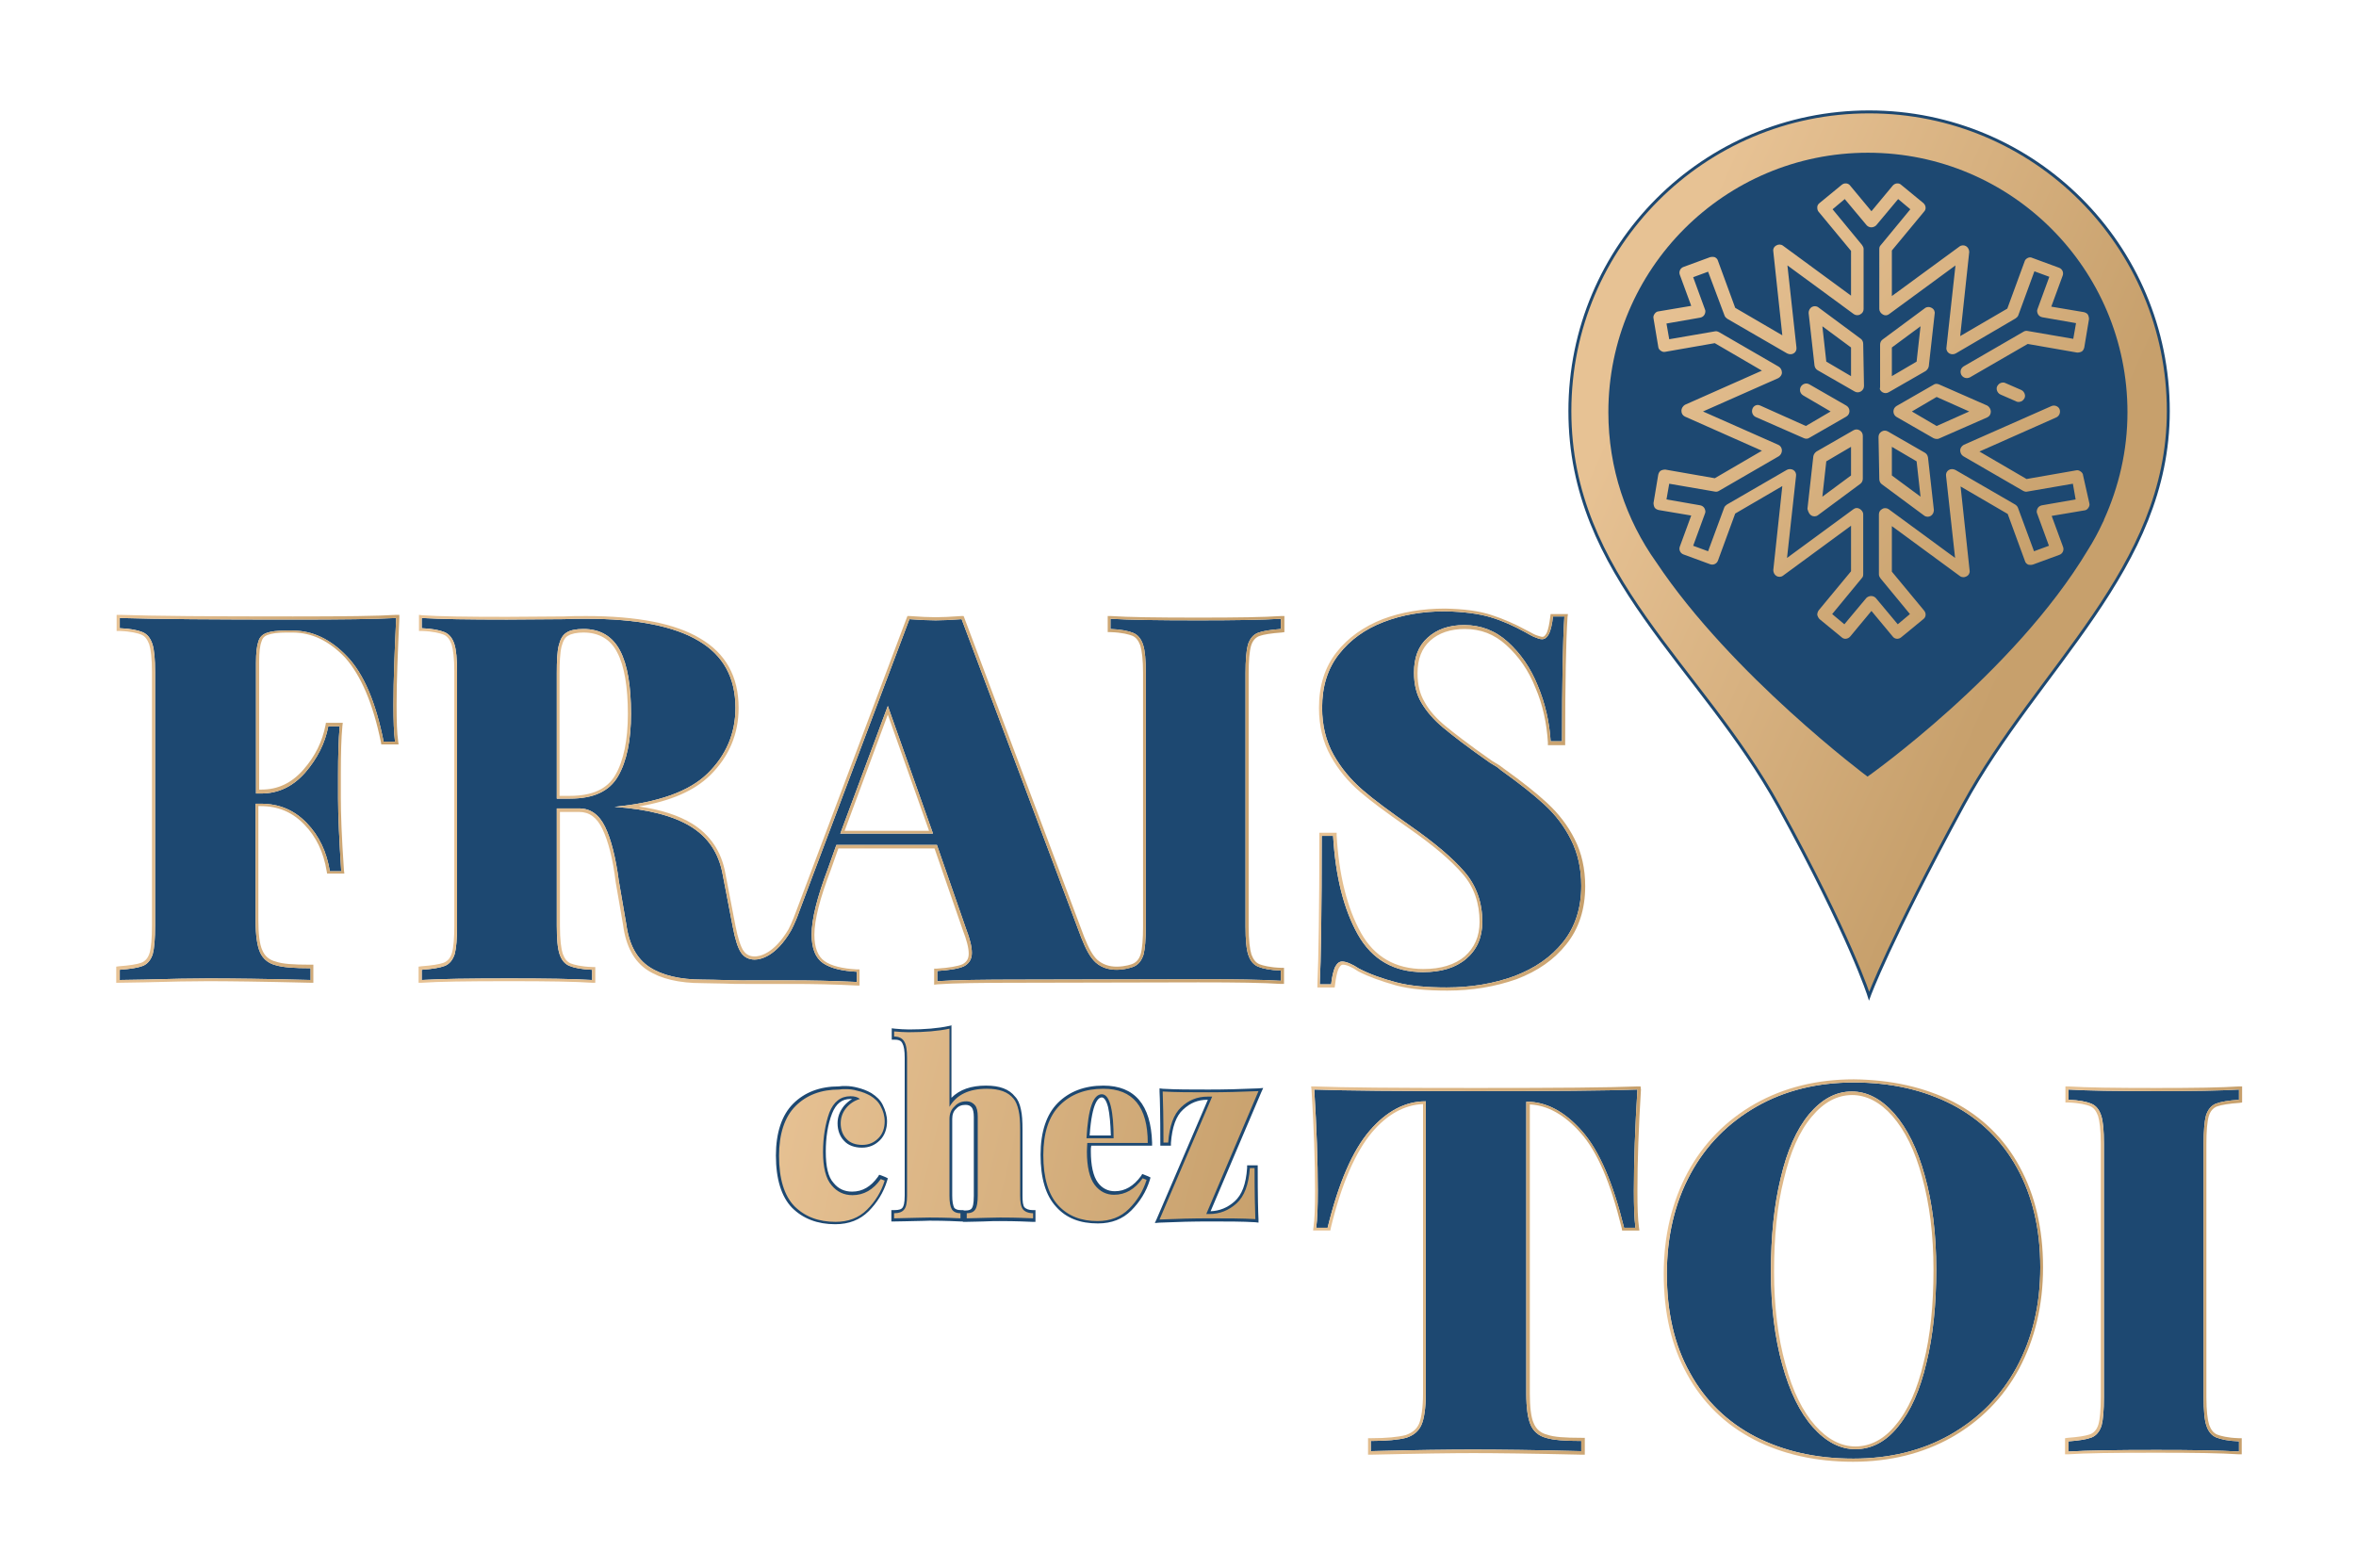
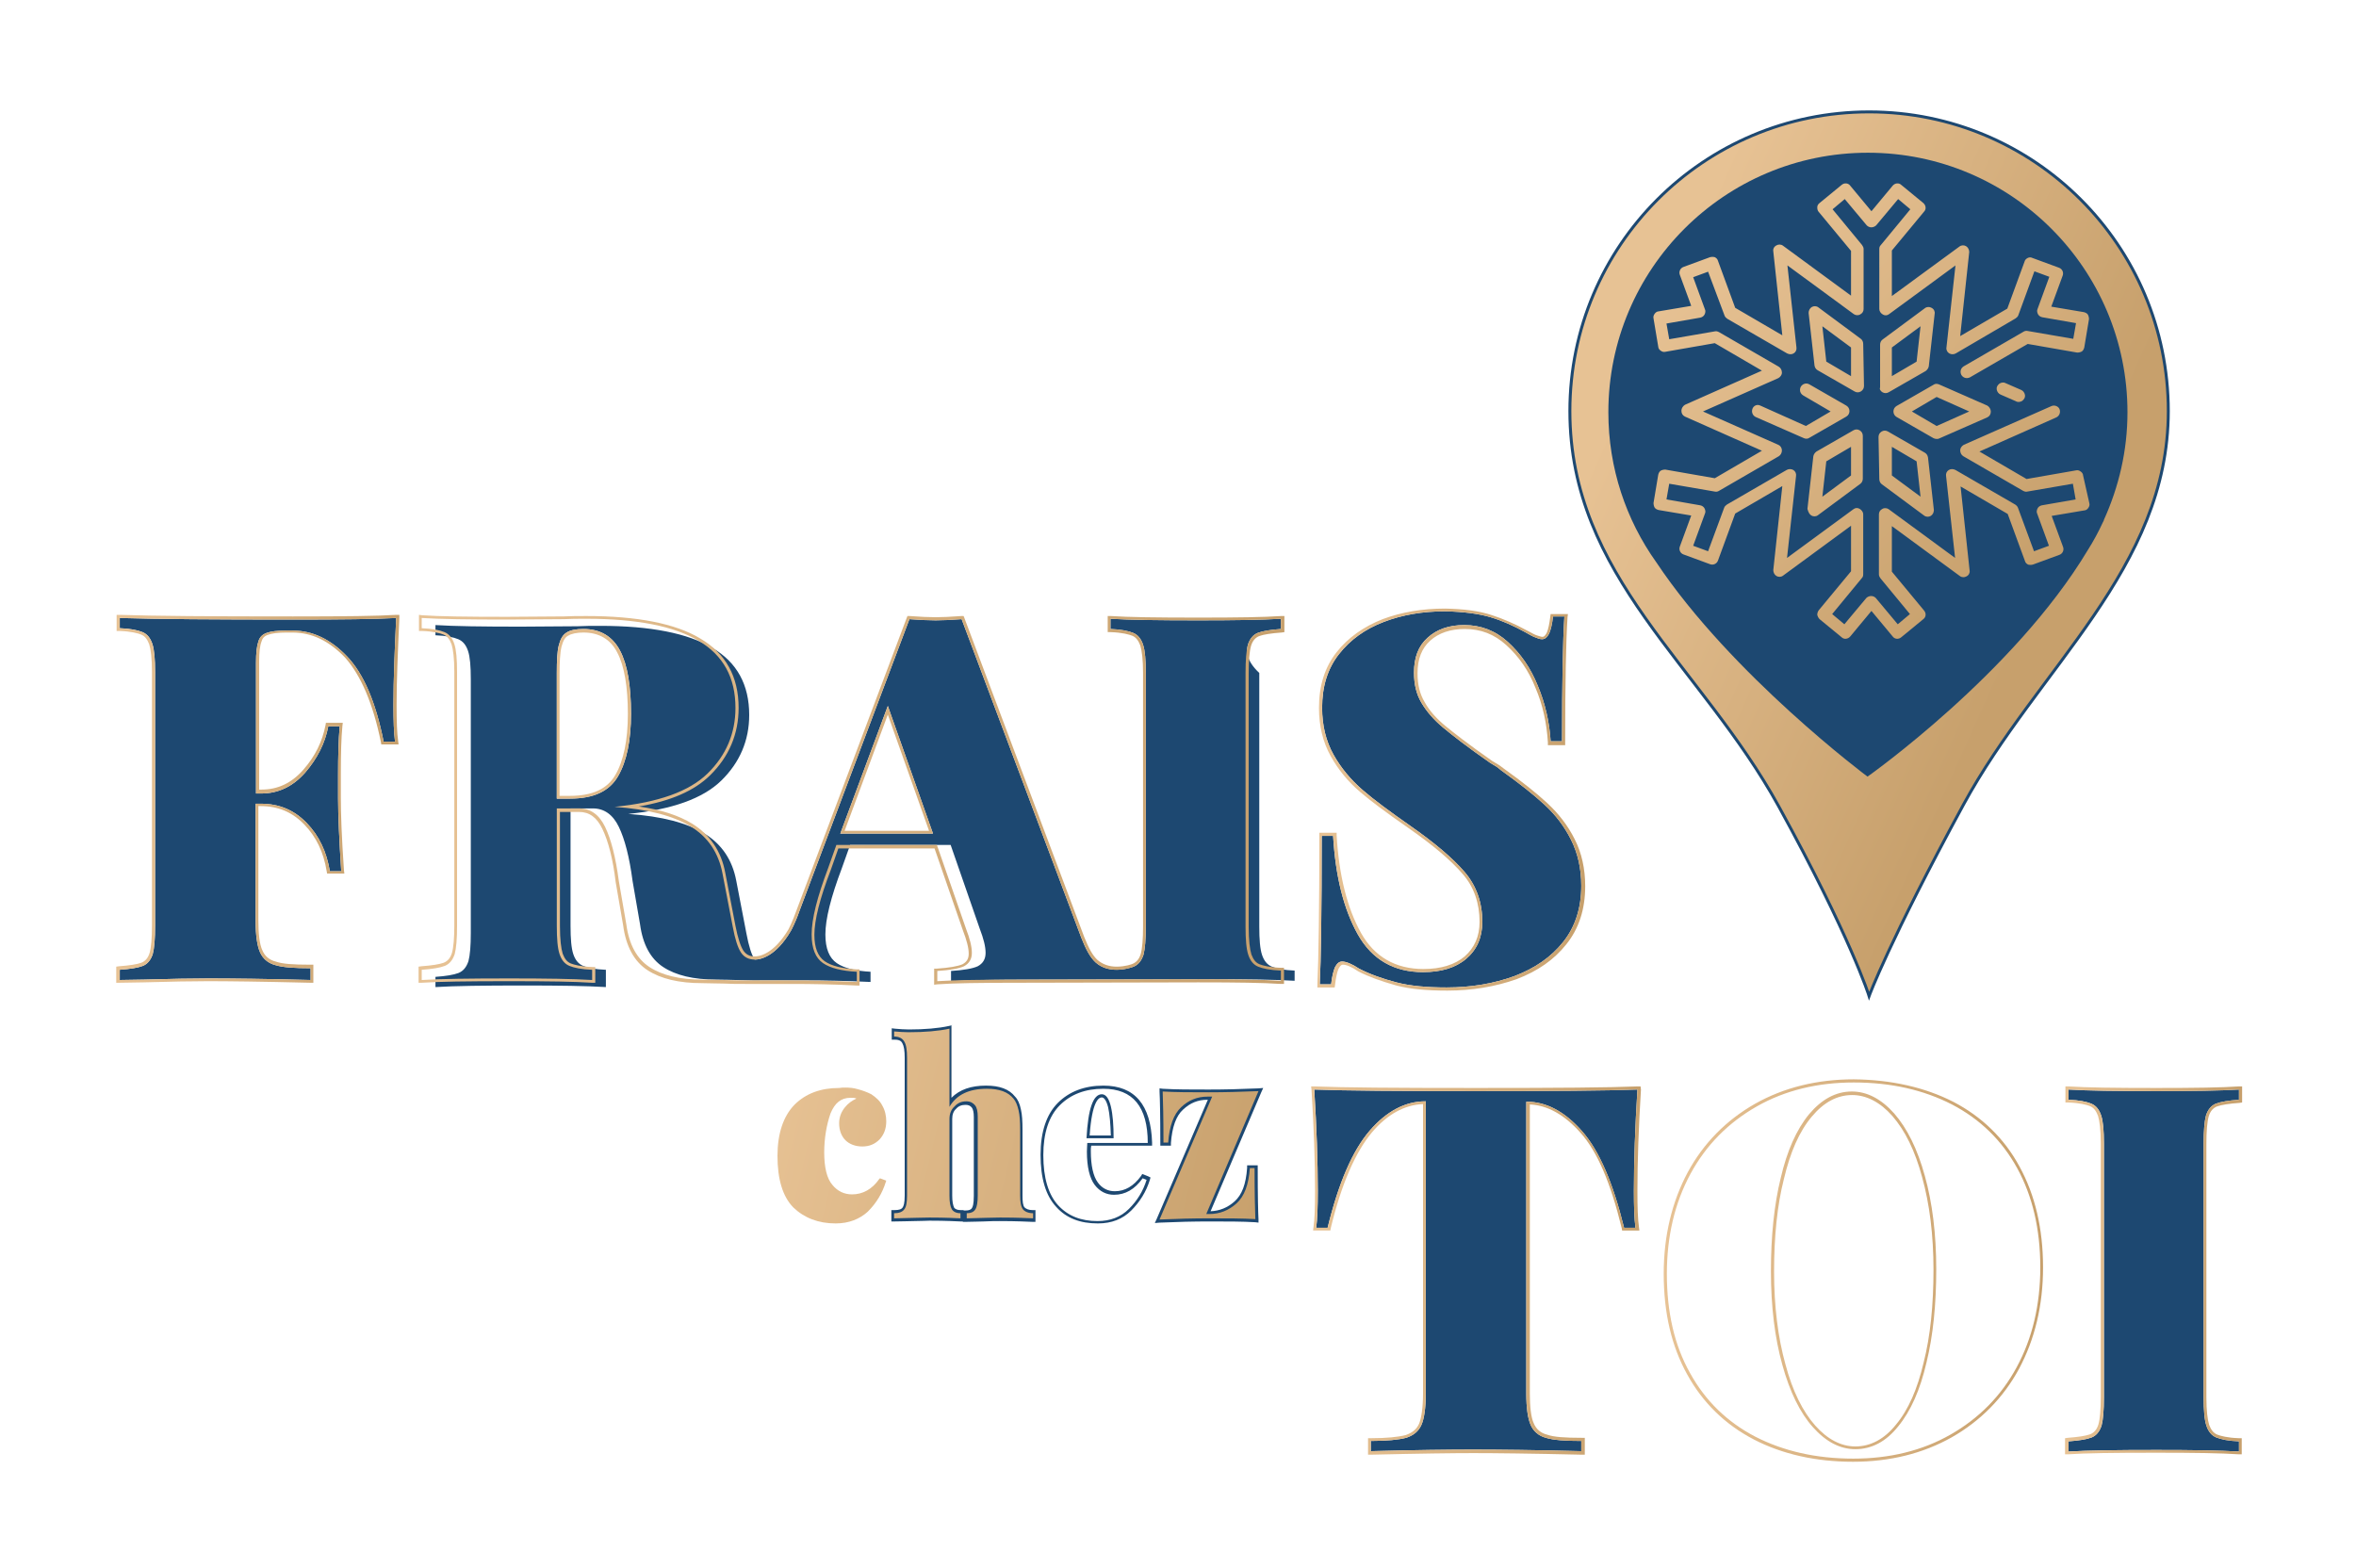
<svg xmlns="http://www.w3.org/2000/svg" id="Calque_1" x="0px" y="0px" viewBox="0 0 600 399.4" style="enable-background:new 0 0 600 399.4;" xml:space="preserve">
  <style type="text/css">	.st0{fill:url(#SVGID_1_);stroke:#1D4871;stroke-width:0.75;stroke-miterlimit:10;}	.st1{fill:#1D4871;}	.st2{fill:url(#SVGID_2_);}	.st3{fill:url(#SVGID_3_);}	.st4{fill:url(#SVGID_4_);}	.st5{fill:url(#SVGID_5_);}	.st6{fill:url(#SVGID_6_);}	.st7{fill:url(#SVGID_7_);}	.st8{fill:url(#SVGID_8_);}	.st9{fill:url(#SVGID_9_);}	.st10{fill:url(#SVGID_10_);}	.st11{fill:url(#SVGID_11_);}	.st12{fill:url(#SVGID_12_);}</style>
  <linearGradient id="SVGID_1_" gradientUnits="userSpaceOnUse" x1="409.559" y1="291.721" x2="517.655" y2="243.138" gradientTransform="matrix(1 0 0 -1 0 399.276)">
    <stop offset="0" style="stop-color:#E7C294" />
    <stop offset="1" style="stop-color:#C7A06C" />
  </linearGradient>
  <path class="st0" d="M552.2,104.7c0-42.1-34.1-76.2-76.2-76.2s-76.2,34.1-76.2,76.2c0,42.2,33.4,64.7,53.2,100.7 c18.3,33.3,23,48.3,23,48.3s5-13.7,24-48.7S552.2,144.9,552.2,104.7z" />
  <path class="st1" d="M535.8,132.5v-0.1c3.8-8.4,6-17.6,6-27.4c0-36.5-29.6-66.1-66.1-66.1s-66.1,29.6-66.1,66.1 c0,14.2,4.5,27.4,12.2,38.2c19.2,28.8,53.8,54.6,53.8,54.6s37.3-26.3,56.1-57.7c1.4-2.2,2.7-4.6,3.8-7 C535.6,132.9,535.7,132.7,535.8,132.5z" />
  <g>
    <g>
      <path class="st1" d="M100.2,179.5c0,4,0.1,7.1,0.4,9.4h-2.9c-2-10.1-5.1-17.3-9.3-21.7c-4.2-4.4-8.8-6.6-13.9-6.6h-1.6   c-2.3,0-3.9,0.2-5,0.6c-1.1,0.4-1.8,1.1-2.1,2.2c-0.4,1.1-0.6,2.9-0.6,5.4v33.3h1.3c4.4,0,8.1-1.8,11.2-5.3   c3.1-3.6,5.1-7.5,5.9-11.8h2.9c-0.3,3.6-0.4,7.7-0.4,12.2v6.2c0,4.4,0.3,10.6,0.8,18.5H84c-0.8-4.9-2.7-9-5.9-12.3   c-3.2-3.3-7-4.9-11.7-4.9h-1.3v29.9c0,3.6,0.4,6.3,1.1,7.9c0.7,1.6,2,2.8,3.9,3.3c1.9,0.6,4.9,0.8,9,0.8v3   c-11.3-0.3-20-0.4-26-0.4c-4,0-9.5,0.1-16.5,0.3l-6.1,0.1V247c2.7-0.2,4.6-0.5,5.9-1c1.2-0.5,2-1.5,2.5-3c0.4-1.5,0.6-3.9,0.6-7.2   v-64.6c0-3.3-0.2-5.7-0.7-7.2s-1.3-2.5-2.5-3s-3.1-0.9-5.8-1v-2.6c9.7,0.3,24.5,0.4,44.1,0.4c12.4,0,21.1-0.1,26.3-0.4   C100.5,165.8,100.2,173.1,100.2,179.5z" />
      <linearGradient id="SVGID_2_" gradientUnits="userSpaceOnUse" x1="29.75" y1="203.487" x2="101.689" y2="203.487">
        <stop offset="0" style="stop-color:#E7C294" />
        <stop offset="1" style="stop-color:#C7A06C" />
      </linearGradient>
      <path class="st2" d="M100.9,157.4c-0.4,8.4-0.7,15.7-0.7,22.1c0,4,0.1,7.1,0.4,9.4h-2.9c-2-10.1-5.1-17.3-9.3-21.7   c-4.2-4.4-8.8-6.6-13.9-6.6h-1.6c-2.3,0-3.9,0.2-5,0.6c-1.1,0.4-1.8,1.1-2.1,2.2c-0.4,1.1-0.6,2.9-0.6,5.4v33.3h1.3   c4.4,0,8.1-1.8,11.2-5.3c3.1-3.6,5.1-7.5,5.9-11.8h2.9c-0.3,3.6-0.4,7.7-0.4,12.2v6.2c0,4.4,0.3,10.6,0.8,18.5H84   c-0.8-4.9-2.7-9-5.9-12.3c-3.2-3.3-7-4.9-11.7-4.9h-1.3v29.9c0,3.6,0.4,6.3,1.1,7.9c0.7,1.6,2,2.8,3.9,3.3c1.9,0.6,4.9,0.8,9,0.8   v3c-11.3-0.3-20-0.4-26-0.4c-4,0-9.5,0.1-16.5,0.3l-6.1,0.1V247c2.7-0.2,4.6-0.5,5.9-1c1.2-0.5,2-1.5,2.5-3   c0.4-1.5,0.6-3.9,0.6-7.2v-64.6c0-3.3-0.2-5.7-0.7-7.2s-1.3-2.5-2.5-3c-1.2-0.5-3.1-0.9-5.8-1v-2.6c9.7,0.3,24.5,0.4,44.1,0.4   C87,157.8,95.7,157.7,100.9,157.4 M101.7,156.6l-0.8,0c-4.8,0.3-12.9,0.4-26.3,0.4c-21.5,0-35.1-0.1-44.1-0.4l-0.8,0v0.8v2.6v0.7   l0.7,0c3,0.1,4.7,0.6,5.5,0.9c1,0.4,1.6,1.2,2.1,2.5c0.4,1.3,0.7,3.6,0.7,7v64.6c0,3.2-0.2,5.6-0.6,7c-0.4,1.3-1.1,2.1-2.1,2.5   c-1.1,0.4-3,0.7-5.7,0.9l-0.7,0.1v0.7v2.6v0.8l0.8,0l6.1-0.1c7-0.2,12.5-0.3,16.5-0.3c5,0,13.5,0.1,26,0.4l0.8,0v-0.8v-3v-0.8   h-0.8c-4.4,0-7.1-0.2-8.8-0.8c-1.6-0.4-2.8-1.4-3.4-2.9c-0.7-1.5-1-4.2-1-7.6v-29.1h0.5c4.5,0,8.1,1.5,11.2,4.7   c3,3.1,4.9,7,5.7,11.9l0.1,0.6H84h2.9h0.8l-0.1-0.8c-0.6-8.7-0.8-14.4-0.8-18.5v-6.2c0-5,0.1-8.9,0.4-12.1l0.1-0.8h-0.8h-2.9H83   l-0.1,0.6c-0.8,4.1-2.6,7.9-5.7,11.4c-3,3.4-6.5,5-10.6,5h-0.6v-32.6c0-2.4,0.2-4.1,0.6-5.1l0,0l0,0c0.2-0.8,0.7-1.4,1.6-1.7   c1-0.4,2.6-0.6,4.7-0.6h1.6c4.9,0,9.3,2.1,13.4,6.4C91.9,172,95,179.2,97,189l0.1,0.6h0.6h2.9h0.9l-0.1-0.8   c-0.3-2.1-0.4-5-0.4-9.3c0-6.1,0.3-13,0.7-22.1L101.7,156.6L101.7,156.6z" />
    </g>
    <g>
-       <path class="st1" d="M317.8,164.2c0.5-1.5,1.3-2.5,2.5-3c1.3-0.5,3.2-0.8,5.9-1v-2.6c-4.9,0.3-11.9,0.4-21,0.4   c-10.1,0-17.6-0.1-22.4-0.4v2.6c2.7,0.1,4.6,0.5,5.8,1s2,1.5,2.5,3s0.7,3.9,0.7,7.2V236c0,3.3-0.2,5.7-0.6,7.2   c-0.5,1.5-1.3,2.5-2.5,3l0,0c-0.3,0.1-5.9,2.3-9.7-1.1c-1.4-1.3-2.5-3.4-3.6-6.2l-30.5-81.2c-2.7,0.2-4.9,0.3-6.6,0.3   c-1.8,0-4-0.1-6.7-0.3l-28,74.3c-1.1,3.2-2.2,5.1-2.2,5.1c-3.8,6.5-7.7,7.3-9.2,7.3s-2.7-0.6-3.5-1.8c-0.8-1.2-1.5-3.4-2.1-6.6   l-2.6-13.5c-1-5.3-3.7-9.3-8.1-12c-4.4-2.7-10.8-4.4-19.4-5c11.1-1.1,19-3.9,23.7-8.5s7.1-10.2,7.1-16.7c0-7.7-3.1-13.4-9.4-17.1   c-6.2-3.7-15.7-5.6-28.5-5.6c-2.2,0-4.1,0-5.8,0.1l-14.5,0.1c-9.7,0-16.9-0.1-21.7-0.4v2.6c2.7,0.1,4.6,0.5,5.8,1s2,1.5,2.5,3   s0.7,3.9,0.7,7.2v64.6c0,3.3-0.2,5.7-0.6,7.2c-0.5,1.5-1.3,2.5-2.5,3c-1.3,0.5-3.2,0.8-5.9,1v2.6c4.8-0.3,12.2-0.4,22.4-0.4   c9.1,0,16.1,0.1,21,0.4V247c-2.7-0.1-4.6-0.5-5.8-1c-1.2-0.5-2-1.5-2.5-3s-0.7-3.9-0.7-7.2v-29.9h5.7c2.9,0,5.1,1.6,6.6,4.7   c1.5,3.1,2.7,7.7,3.5,13.8l1.9,11c0.7,5.2,2.7,8.8,5.9,10.9s7.7,3.2,13.5,3.2c3.6,0,8.9,0.3,12.3,0.2l0,0h10.5   c4.7,0,10.2,0.1,16.5,0.4v-2.6c-3.8-0.2-6.7-0.9-8.6-2.2c-1.9-1.3-2.9-3.7-2.9-7.3c0-3.9,1.4-9.5,4.2-16.9l2.1-5.9h25.6l7.4,21.3   c1,2.6,1.5,4.6,1.5,6.2c0,1.6-0.7,2.7-2,3.4c-1.3,0.6-3.6,1-6.8,1.2v2.6c4.6-0.3,11.6-0.4,21.2-0.4l45.3-0.1l0,0   c9.1,0,16.1,0.1,21,0.4v-2.6c-2.7-0.1-4.6-0.5-5.8-1s-2-1.5-2.5-3s-0.7-3.9-0.7-7.2v-64.6C317.2,168.1,317.4,165.7,317.8,164.2z    M145.2,203.4h-3.4v-32c0-3.1,0.1-5.4,0.5-7c0.4-1.6,1-2.7,2-3.3c0.9-0.6,2.4-0.9,4.3-0.9c4.3,0,7.4,1.9,9.3,5.5   c1.9,3.6,2.8,9,2.8,16.1c0,6.8-1.1,12.1-3.3,15.9C155.2,201.5,151.2,203.4,145.2,203.4z M214,212.3l12.1-32.5l11.5,32.5H214z" />
+       <path class="st1" d="M317.8,164.2c0.5-1.5,1.3-2.5,2.5-3c1.3-0.5,3.2-0.8,5.9-1v-2.6c-4.9,0.3-11.9,0.4-21,0.4   c-10.1,0-17.6-0.1-22.4-0.4v2.6c2.7,0.1,4.6,0.5,5.8,1s2,1.5,2.5,3s0.7,3.9,0.7,7.2V236c0,3.3-0.2,5.7-0.6,7.2   c-0.5,1.5-1.3,2.5-2.5,3l0,0c-0.3,0.1-5.9,2.3-9.7-1.1c-1.4-1.3-2.5-3.4-3.6-6.2l-30.5-81.2c-2.7,0.2-4.9,0.3-6.6,0.3   c-1.8,0-4-0.1-6.7-0.3l-28,74.3c-1.1,3.2-2.2,5.1-2.2,5.1c-3.8,6.5-7.7,7.3-9.2,7.3c-0.8-1.2-1.5-3.4-2.1-6.6   l-2.6-13.5c-1-5.3-3.7-9.3-8.1-12c-4.4-2.7-10.8-4.4-19.4-5c11.1-1.1,19-3.9,23.7-8.5s7.1-10.2,7.1-16.7c0-7.7-3.1-13.4-9.4-17.1   c-6.2-3.7-15.7-5.6-28.5-5.6c-2.2,0-4.1,0-5.8,0.1l-14.5,0.1c-9.7,0-16.9-0.1-21.7-0.4v2.6c2.7,0.1,4.6,0.5,5.8,1s2,1.5,2.5,3   s0.7,3.9,0.7,7.2v64.6c0,3.3-0.2,5.7-0.6,7.2c-0.5,1.5-1.3,2.5-2.5,3c-1.3,0.5-3.2,0.8-5.9,1v2.6c4.8-0.3,12.2-0.4,22.4-0.4   c9.1,0,16.1,0.1,21,0.4V247c-2.7-0.1-4.6-0.5-5.8-1c-1.2-0.5-2-1.5-2.5-3s-0.7-3.9-0.7-7.2v-29.9h5.7c2.9,0,5.1,1.6,6.6,4.7   c1.5,3.1,2.7,7.7,3.5,13.8l1.9,11c0.7,5.2,2.7,8.8,5.9,10.9s7.7,3.2,13.5,3.2c3.6,0,8.9,0.3,12.3,0.2l0,0h10.5   c4.7,0,10.2,0.1,16.5,0.4v-2.6c-3.8-0.2-6.7-0.9-8.6-2.2c-1.9-1.3-2.9-3.7-2.9-7.3c0-3.9,1.4-9.5,4.2-16.9l2.1-5.9h25.6l7.4,21.3   c1,2.6,1.5,4.6,1.5,6.2c0,1.6-0.7,2.7-2,3.4c-1.3,0.6-3.6,1-6.8,1.2v2.6c4.6-0.3,11.6-0.4,21.2-0.4l45.3-0.1l0,0   c9.1,0,16.1,0.1,21,0.4v-2.6c-2.7-0.1-4.6-0.5-5.8-1s-2-1.5-2.5-3s-0.7-3.9-0.7-7.2v-64.6C317.2,168.1,317.4,165.7,317.8,164.2z    M145.2,203.4h-3.4v-32c0-3.1,0.1-5.4,0.5-7c0.4-1.6,1-2.7,2-3.3c0.9-0.6,2.4-0.9,4.3-0.9c4.3,0,7.4,1.9,9.3,5.5   c1.9,3.6,2.8,9,2.8,16.1c0,6.8-1.1,12.1-3.3,15.9C155.2,201.5,151.2,203.4,145.2,203.4z M214,212.3l12.1-32.5l11.5,32.5H214z" />
      <linearGradient id="SVGID_3_" gradientUnits="userSpaceOnUse" x1="106.65" y1="203.744" x2="326.95" y2="203.744">
        <stop offset="0" style="stop-color:#E7C294" />
        <stop offset="1" style="stop-color:#C7A06C" />
      </linearGradient>
      <path class="st3" d="M107.4,157.4c4.8,0.3,12,0.4,21.7,0.4l14.5-0.1c1.7-0.1,3.6-0.1,5.8-0.1c12.8,0,22.3,1.9,28.5,5.6   c6.3,3.7,9.4,9.4,9.4,17.1c0,6.5-2.4,12.1-7.1,16.7c-4.7,4.6-12.6,7.4-23.7,8.5c8.6,0.6,15,2.3,19.4,5c4.4,2.7,7.1,6.7,8.1,12   l2.6,13.5c0.6,3.2,1.3,5.4,2.1,6.6c0.8,1.2,2,1.8,3.5,1.8s5.4-0.8,9.2-7.3c0,0,1.1-1.9,2.2-5.1l28-74.3c2.7,0.2,4.9,0.3,6.7,0.3   c1.7,0,3.9-0.1,6.6-0.3l30.5,81.2c1.1,2.8,2.2,4.9,3.6,6.2c1.6,1.5,3.6,1.9,5.4,1.9c2.3,0,4.1-0.7,4.3-0.8c1.2-0.5,2-1.5,2.5-3   c0.4-1.5,0.6-3.9,0.6-7.2v-64.6c0-3.3-0.2-5.7-0.7-7.2s-1.3-2.5-2.5-3s-3.1-0.9-5.8-1v-2.6c4.8,0.3,12.3,0.4,22.4,0.4   c9.1,0,16.1-0.1,21-0.4v2.6c-2.7,0.2-4.6,0.5-5.9,1c-1.2,0.5-2,1.5-2.5,3c-0.4,1.5-0.6,3.9-0.6,7.2V236c0,3.3,0.2,5.7,0.7,7.2   s1.3,2.5,2.5,3s3.1,0.9,5.8,1v2.6c-4.9-0.3-11.9-0.4-21-0.4l-45.3,0.1c-9.6,0-16.6,0.1-21.2,0.4v-2.6c3.2-0.2,5.5-0.6,6.8-1.2   c1.3-0.7,2-1.8,2-3.4c0-1.6-0.5-3.6-1.5-6.2l-7.4-21.3H213l-2.1,5.9c-2.8,7.4-4.2,13-4.2,16.9c0,3.6,1,6,2.9,7.3   c1.9,1.3,4.8,2,8.6,2.2v2.6c-6.3-0.3-11.8-0.4-16.5-0.4h-10.5c-0.4,0-0.8,0-1.3,0c-3.4,0-7.8-0.2-11-0.2c-5.8,0-10.3-1.1-13.5-3.2   c-3.2-2.1-5.2-5.7-5.9-10.9l-1.9-11c-0.8-6.1-2-10.7-3.5-13.8c-1.5-3.1-3.7-4.7-6.6-4.7h-5.7v29.9c0,3.3,0.2,5.7,0.7,7.2   s1.3,2.5,2.5,3c1.2,0.5,3.1,0.9,5.8,1v2.6c-4.9-0.3-11.9-0.4-21-0.4c-10.2,0-17.6,0.1-22.4,0.4V247c2.7-0.2,4.6-0.5,5.9-1   c1.2-0.5,2-1.5,2.5-3c0.4-1.5,0.6-3.9,0.6-7.2v-64.6c0-3.3-0.2-5.7-0.7-7.2s-1.3-2.5-2.5-3c-1.2-0.5-3.1-0.9-5.8-1V157.4    M141.8,203.4h3.4c6,0,10-1.9,12.2-5.7c2.2-3.8,3.3-9.1,3.3-15.9c0-7.1-0.9-12.5-2.8-16.1c-1.9-3.6-5-5.5-9.3-5.5   c-1.9,0-3.4,0.3-4.3,0.9c-1,0.6-1.6,1.7-2,3.3c-0.4,1.6-0.5,3.9-0.5,7V203.4 M214,212.3h23.6l-11.5-32.5L214,212.3 M106.7,156.6   v0.8v2.6v0.7l0.7,0c3,0.1,4.7,0.6,5.5,0.9c1,0.4,1.6,1.2,2.1,2.5c0.4,1.3,0.7,3.6,0.7,7v64.6c0,3.2-0.2,5.6-0.6,7   c-0.4,1.3-1.1,2.1-2.1,2.5c-1.1,0.4-3,0.7-5.7,0.9l-0.7,0.1v0.7v2.6v0.8l0.8,0c4.4-0.3,11.3-0.4,22.4-0.4c10,0,16.5,0.1,21,0.4   l0.8,0v-0.8V247v-0.7l-0.7,0c-3-0.1-4.7-0.6-5.5-0.9c-1-0.4-1.6-1.2-2.1-2.5c-0.4-1.3-0.7-3.6-0.7-7v-29.1h4.9   c2.6,0,4.5,1.4,5.9,4.3c1.5,3.1,2.7,7.7,3.4,13.6l1.9,11c0.7,5.3,2.8,9.2,6.2,11.4c3.4,2.2,8,3.3,13.9,3.3c1.6,0,3.4,0.1,5.3,0.1   c1.9,0.1,3.9,0.1,5.7,0.1c0.5,0,0.9,0,1.3,0l10.5,0c5.4,0,10.9,0.1,16.5,0.4l0.8,0v-0.8v-2.6v-0.7l-0.7,0   c-3.7-0.2-6.5-0.9-8.2-2.1c-1.7-1.2-2.6-3.4-2.6-6.7c0-3.8,1.4-9.3,4.2-16.6l1.9-5.4h24.5l7.2,20.8c1,2.6,1.5,4.5,1.5,6   c0,1.3-0.5,2.1-1.6,2.7c-1.2,0.5-3.4,0.9-6.5,1.1l-0.7,0v0.7v2.6v0.8l0.8-0.1c4.2-0.3,10.7-0.4,21.2-0.4l45.3-0.1   c10,0,16.5,0.1,21,0.4l0.8,0v-0.8v-2.6v-0.7l-0.7,0c-3-0.1-4.7-0.6-5.5-0.9c-1-0.4-1.6-1.2-2.1-2.5c-0.4-1.3-0.7-3.6-0.7-7v-64.6   c0-3.2,0.2-5.6,0.6-7c0.4-1.3,1.1-2.1,2.1-2.5c1.1-0.4,3-0.7,5.7-0.9l0.7-0.1v-0.7v-2.6v-0.8l-0.8,0c-4.5,0.3-11,0.4-21,0.4   c-11,0-17.9-0.1-22.4-0.4l-0.8,0v0.8v2.6v0.7l0.7,0c3,0.1,4.7,0.6,5.5,0.9c1,0.4,1.6,1.2,2.1,2.5c0.4,1.3,0.7,3.6,0.7,7V236   c0,3.2-0.2,5.6-0.6,7c-0.4,1.3-1.1,2.1-2.1,2.5c-0.2,0.1-1.9,0.7-4,0.7c-2,0-3.6-0.6-4.9-1.7c-1.2-1.1-2.2-2.9-3.4-5.9l-30.5-81.2   l-0.2-0.5l-0.6,0c-2.7,0.2-4.9,0.3-6.5,0.3c-1.8,0-3.9-0.1-6.6-0.3l-0.6,0l-0.2,0.5l-28,74.3c-1.1,3.1-2.1,5-2.1,5   c-3.8,6.4-7.5,6.9-8.6,6.9c-1.3,0-2.2-0.5-2.9-1.5c-0.7-1.1-1.4-3.2-2-6.3l-2.6-13.5c-1-5.5-3.9-9.7-8.4-12.5   c-3.4-2.1-8-3.6-13.6-4.4c8.2-1.4,14.1-4,18.1-7.9c4.9-4.8,7.3-10.6,7.3-17.2c0-8-3.3-13.9-9.8-17.7c-6.3-3.8-16.1-5.7-28.9-5.7   c-2.2,0-4.1,0-5.8,0.1l-14.5,0.1c-10.6,0-17.2-0.1-21.6-0.4L106.7,156.6L106.7,156.6z M142.5,202.7v-31.2c0-2.5,0.1-5.1,0.5-6.8   c0.4-1.5,0.9-2.4,1.7-2.8c0.8-0.5,2.2-0.8,3.9-0.8c3.9,0,6.9,1.7,8.6,5.1c1.8,3.4,2.7,8.7,2.7,15.7c0,6.6-1.1,11.9-3.2,15.5   c-2.1,3.6-5.9,5.3-11.6,5.3H142.5L142.5,202.7z M215.1,211.6l11-29.6l10.5,29.6H215.1L215.1,211.6z" />
    </g>
    <g>
      <path class="st1" d="M379.6,157.2c3,0.9,5.9,2.2,8.8,3.8c0.9,0.5,1.7,1,2.5,1.3c0.7,0.3,1.3,0.5,1.8,0.5c0.8,0,1.3-0.5,1.8-1.4   c0.4-0.9,0.8-2.4,1-4.4h2.9c-0.4,6.2-0.6,16.8-0.6,31.8h-2.9c-0.3-4.9-1.4-9.7-3.3-14.2c-1.8-4.5-4.4-8.2-7.6-11.1   c-3.2-2.9-6.9-4.3-11.1-4.3c-3.9,0-7,1.1-9.3,3.2c-2.4,2.1-3.5,5.1-3.5,8.9c0,3,0.6,5.5,1.9,7.7s3.1,4.3,5.5,6.3s6.4,5.1,12,9   c0.5,0.3,1,0.6,1.5,0.9c0.5,0.3,0.9,0.7,1.3,1c4.6,3.3,8.3,6.2,11.1,8.8c2.8,2.6,5,5.5,6.7,8.9s2.6,7.3,2.6,11.7   c0,5.6-1.5,10.4-4.6,14.3c-3.1,3.9-7.2,6.7-12.4,8.7c-5.2,1.9-11,2.9-17.3,2.9c-5.1,0-9.4-0.4-12.8-1.3c-3.4-0.9-6.6-2-9.5-3.5   c-1.8-1.2-3.3-1.8-4.3-1.8c-0.8,0-1.3,0.5-1.8,1.4c-0.4,0.9-0.8,2.4-1,4.4h-2.9c0.3-5.9,0.5-18.5,0.5-37.8h2.9   c0.6,10.3,2.7,18.7,6.3,25.1c3.6,6.4,9.2,9.6,16.6,9.6c4.6,0,8.3-1.1,11-3.4c2.7-2.3,4.1-5.4,4.1-9.4c0-4.9-1.5-9.2-4.5-12.7   s-7.6-7.4-13.9-11.8c-5-3.5-9.1-6.5-12.1-9.1s-5.5-5.6-7.4-9s-2.9-7.4-2.9-11.9c0-5.5,1.4-10,4.3-13.7s6.7-6.4,11.4-8.2   c4.7-1.8,9.9-2.7,15.6-2.7C372.7,155.8,376.6,156.3,379.6,157.2z" />
      <linearGradient id="SVGID_4_" gradientUnits="userSpaceOnUse" x1="335.311" y1="203.6" x2="403.45" y2="203.6">
        <stop offset="0" style="stop-color:#E7C294" />
        <stop offset="1" style="stop-color:#C7A06C" />
      </linearGradient>
      <path class="st4" d="M368,155.7c4.7,0.1,8.6,0.6,11.6,1.5s5.9,2.2,8.8,3.8c0.9,0.5,1.7,1,2.5,1.3c0.7,0.3,1.3,0.5,1.8,0.5   c0.8,0,1.3-0.5,1.8-1.4c0.4-0.9,0.8-2.4,1-4.4h2.9c-0.4,6.2-0.6,16.8-0.6,31.8h-2.9c-0.3-4.9-1.4-9.7-3.3-14.2   c-1.8-4.5-4.4-8.2-7.6-11.1c-3.2-2.9-6.9-4.3-11.1-4.3c-3.9,0-7,1.1-9.3,3.2c-2.4,2.1-3.5,5.1-3.5,8.9c0,3,0.6,5.5,1.9,7.7   s3.1,4.3,5.5,6.3s6.4,5.1,12,9c0.5,0.3,1,0.6,1.5,0.9c0.5,0.3,0.9,0.7,1.3,1c4.6,3.3,8.3,6.2,11.1,8.8c2.8,2.6,5,5.5,6.7,8.9   s2.6,7.3,2.6,11.7c0,5.6-1.5,10.4-4.6,14.3c-3.1,3.9-7.2,6.7-12.4,8.7c-5.2,1.9-11,2.9-17.3,2.9c-5.1,0-9.4-0.4-12.8-1.3   c-3.4-0.9-6.6-2-9.5-3.5c-1.8-1.2-3.3-1.8-4.3-1.8c-0.8,0-1.3,0.5-1.8,1.4c-0.4,0.9-0.8,2.4-1,4.4h-2.9c0.3-5.9,0.5-18.5,0.5-37.8   h2.9c0.6,10.3,2.7,18.7,6.3,25.1c3.6,6.4,9.2,9.6,16.6,9.6c4.6,0,8.3-1.1,11-3.4c2.7-2.3,4.1-5.4,4.1-9.4c0-4.9-1.5-9.2-4.5-12.7   s-7.6-7.4-13.9-11.8c-5-3.5-9.1-6.5-12.1-9.1s-5.5-5.6-7.4-9s-2.9-7.4-2.9-11.9c0-5.5,1.4-10,4.3-13.7s6.7-6.4,11.4-8.2   C357.1,156.6,362.3,155.7,368,155.7 M368,155L368,155c-5.8,0-11.1,0.9-15.9,2.7c-4.8,1.9-8.8,4.7-11.7,8.4   c-3,3.8-4.5,8.5-4.5,14.2c0,4.6,1,8.7,3,12.3c1.9,3.4,4.4,6.5,7.6,9.2c2.7,2.3,6.3,5,12.2,9.1c6.3,4.4,10.8,8.2,13.8,11.7   c2.9,3.3,4.3,7.5,4.3,12.2c0,3.7-1.3,6.6-3.8,8.8c-2.5,2.1-6,3.2-10.5,3.2c-7.1,0-12.5-3.1-15.9-9.2c-3.5-6.3-5.6-14.6-6.2-24.8   l0-0.7h-0.7h-2.9h-0.8v0.8c0,18-0.2,31.4-0.5,37.8l0,0.8h0.8h2.9h0.7l0.1-0.7c0.2-1.7,0.5-3.2,0.9-4.1c0.5-0.9,0.8-1,1.1-1   c0.9,0,2.3,0.6,3.9,1.7l0,0l0,0c2.7,1.4,5.8,2.5,9.7,3.6c3.4,0.9,7.6,1.3,13,1.3c6.3,0,12.2-1,17.6-2.9c5.5-2.1,9.6-5,12.7-8.9   c3.2-4,4.8-8.9,4.8-14.8c0-4.4-0.9-8.5-2.7-12c-1.7-3.4-4-6.4-6.9-9.1c-2.7-2.5-6.3-5.4-11.2-8.9c-0.1-0.1-0.2-0.2-0.4-0.3   c-0.3-0.2-0.6-0.5-1-0.7l-1.5-0.9c-6.3-4.4-10.2-7.5-11.9-8.9c-2.3-1.9-4.1-3.9-5.3-6.1c-1.2-2-1.8-4.4-1.8-7.3   c0-3.7,1.1-6.4,3.2-8.3c2.2-2,5.2-3,8.8-3c4.1,0,7.5,1.3,10.6,4.1c3.2,2.9,5.7,6.5,7.4,10.8c1.9,4.4,2.9,9.1,3.2,14l0,0.7h0.7h2.9   h0.8v-0.8c0-14.9,0.2-25.6,0.6-31.8l0.1-0.8h-0.8h-2.9h-0.7l-0.1,0.7c-0.2,1.7-0.5,3.2-0.9,4.1c-0.5,0.9-0.8,1-1.1,1   c-0.4,0-1.1-0.3-1.5-0.4c-0.6-0.2-1.2-0.6-1.8-0.9c-0.2-0.1-0.4-0.2-0.6-0.3c-3.1-1.7-6.1-3-8.9-3.9   C376.8,155.6,372.8,155.1,368,155L368,155L368,155z" />
    </g>
    <g>
      <linearGradient id="SVGID_5_" gradientUnits="userSpaceOnUse" x1="192.021" y1="110.17" x2="323.529" y2="78.574" gradientTransform="matrix(1 0 0 -1 0 399.276)">
        <stop offset="0" style="stop-color:#E7C294" />
        <stop offset="1" style="stop-color:#C7A06C" />
      </linearGradient>
      <path class="st5" d="M212.8,311.6c-4.4,0-8-1.4-10.8-4.1c-2.7-2.8-4-7.2-4-13.1c0-5.7,1.5-10.1,4.3-13c2.9-2.9,6.7-4.3,11.4-4.3   c0.5-0.1,1.1-0.1,1.6-0.1c1.1,0,2.1,0.1,3.1,0.4c1.2,0.3,2.3,0.7,3.5,1.3c1.3,0.9,2.2,1.7,2.8,2.9c0.7,1.2,1,2.6,1,4   c0,1.9-0.6,3.4-1.7,4.6c-1.2,1.2-2.6,1.8-4.4,1.8c-1.8,0-3.3-0.6-4.3-1.6c-1-1-1.6-2.5-1.6-4.3c0-1.5,0.5-2.9,1.5-4.1   c0.8-1,1.8-1.7,2.9-2.2c-0.4-0.2-0.9-0.2-1.5-0.2c-2.4,0-4,1.3-5.1,4c-1,2.9-1.6,6.3-1.6,9.9c0,3.9,0.7,6.7,2.1,8.3   c1.3,1.6,3,2.4,5,2.4c2.7,0,5.1-1.3,6.9-3.9l0.2-0.2l1.6,0.6l-0.1,0.3c-0.9,2.9-2.4,5.4-4.6,7.6   C218.9,310.5,216.2,311.6,212.8,311.6z" />
-       <path class="st1" d="M215.3,277.4c1.1,0,2,0.1,3,0.4c1.4,0.3,2.5,0.8,3.4,1.3c1.1,0.7,2,1.5,2.6,2.7c0.6,1.1,1,2.4,1,3.8   c0,1.7-0.5,3.2-1.6,4.3c-1.1,1.1-2.4,1.7-4.1,1.7c-1.7,0-3.1-0.5-4-1.5c-1-1-1.5-2.4-1.5-4c0-1.5,0.5-2.8,1.4-3.9   c0.9-1.1,2.1-1.9,3.5-2.3c-0.6-0.5-1.4-0.7-2.4-0.7c-2.5,0-4.3,1.4-5.4,4.2c-1,2.8-1.6,6.2-1.6,10c0,3.9,0.7,6.8,2.2,8.5   c1.4,1.7,3.2,2.5,5.3,2.5c2.9,0,5.3-1.4,7.2-4.1l1,0.4c-0.9,2.9-2.4,5.3-4.5,7.4c-2.1,2.1-4.8,3.1-8,3.1c-4.3,0-7.8-1.3-10.5-4   c-2.6-2.7-3.9-7-3.9-12.8c0-5.6,1.4-9.9,4.2-12.7c2.8-2.8,6.5-4.2,11.1-4.2C214.3,277.4,214.8,277.4,215.3,277.4 M215.3,276.6   L215.3,276.6c-0.5,0-1.1,0-1.7,0.1c-4.8,0-8.7,1.5-11.6,4.4c-2.9,2.9-4.4,7.4-4.4,13.2c0,6,1.4,10.5,4.1,13.3   c2.8,2.8,6.5,4.2,11,4.2c3.5,0,6.3-1.1,8.5-3.3c2.2-2.2,3.8-4.8,4.7-7.7l0.2-0.7l-0.6-0.3l-1-0.4l-0.6-0.2l-0.3,0.5   c-1.8,2.5-3.9,3.8-6.6,3.8c-1.9,0-3.5-0.7-4.7-2.2c-1.4-1.5-2-4.2-2-8c0-3.5,0.5-6.9,1.6-9.7c1-2.5,2.5-3.7,4.7-3.7   c0.1,0,0.3,0,0.4,0c-0.8,0.5-1.5,1.1-2.1,1.8c-1,1.3-1.6,2.7-1.6,4.4c0,1.8,0.6,3.4,1.7,4.5c1,1.1,2.6,1.7,4.5,1.7   c1.8,0,3.3-0.6,4.6-1.9c1.2-1.2,1.8-2.9,1.8-4.8c0-1.4-0.4-2.8-1.1-4.2c-0.6-1.2-1.5-2.1-2.9-3c-1.2-0.7-2.4-1.1-3.6-1.4   C217.5,276.8,216.5,276.6,215.3,276.6L215.3,276.6z" />
    </g>
    <g>
      <linearGradient id="SVGID_6_" gradientUnits="userSpaceOnUse" x1="194.567" y1="122.82" x2="325.165" y2="91.443" gradientTransform="matrix(1 0 0 -1 0 399.276)">
        <stop offset="0" style="stop-color:#E7C294" />
        <stop offset="1" style="stop-color:#C7A06C" />
      </linearGradient>
      <path class="st6" d="M244.6,310.7c-4-0.2-6.6-0.2-7.9-0.2c-0.8,0-2.1,0-3.9,0.1c-1.4,0-3.1,0.1-5.1,0.1l-0.4,0v-2.1h0.4   c1.1,0,1.9-0.3,2.3-0.8c0.4-0.5,0.6-1.6,0.6-3.3v-35.1c0-1.9-0.2-3.2-0.6-3.9c-0.4-0.8-1.2-1.1-2.3-1.1h-0.4v-2.1l0.4,0   c1.2,0.1,2.5,0.2,3.7,0.2c4.1,0,7.6-0.3,10.3-0.9l0.5-0.1v19.1c1.9-2.5,5-3.7,9.1-3.7c3.3,0,5.6,0.9,7.1,2.6   c0.6,0.7,1,1.7,1.4,3.2c0.3,1.2,0.4,2.8,0.4,5.1v16.7c0,1.7,0.2,2.7,0.6,3.3c0.4,0.5,1.3,0.8,2.3,0.8h0.4v2.1l-0.4,0   c-4.3-0.2-7.1-0.2-8.4-0.2c-0.8,0-2.2,0-4.1,0.1c-1.2,0-2.7,0.1-4.4,0.1l-0.4,0v-2.1h0.4c0.9,0,1.6-0.3,1.9-0.8   c0.3-0.4,0.6-1.3,0.6-3.3v-20.1c0-1.3-0.2-2.2-0.6-2.7c-0.5-0.6-1.1-0.9-1.9-0.9c-1.1,0-2,0.4-2.7,1.2c-0.8,0.7-1.2,1.7-1.2,3   v19.5c0,1.6,0.2,2.7,0.6,3.3c0.4,0.5,1,0.8,1.9,0.8h0.4v2.1L244.6,310.7z" />
      <path class="st1" d="M241.8,262l0,19.9h0h0c1.8-3.1,5-4.6,9.5-4.6c3.2,0,5.4,0.8,6.8,2.5c0.6,0.7,1,1.7,1.3,3s0.4,2.9,0.4,5v16.7   c0,1.7,0.2,2.8,0.7,3.5c0.5,0.6,1.4,1,2.6,1v1.3c-4.3-0.2-7.1-0.2-8.4-0.2c-1.4,0-4.2,0.1-8.5,0.2V309c1,0,1.8-0.3,2.2-1   c0.4-0.6,0.6-1.8,0.6-3.5v-20.1c0-1.3-0.2-2.3-0.7-2.9c-0.5-0.6-1.2-1-2.2-1c-1.2,0-2.2,0.4-3,1.3c-0.9,0.8-1.3,1.9-1.3,3.2v19.5   c0,1.7,0.2,2.8,0.6,3.5c0.4,0.6,1.1,1,2.2,1v1.3c-4-0.2-6.6-0.2-7.9-0.2c-1.4,0-4.3,0.1-9,0.2V309c1.2,0,2.1-0.3,2.6-1   c0.5-0.6,0.7-1.8,0.7-3.5v-35.1c0-1.9-0.2-3.3-0.7-4.1c-0.5-0.9-1.4-1.3-2.6-1.3v-1.3c1.2,0.1,2.5,0.2,3.7,0.2   C235.5,262.9,239,262.6,241.8,262 M242.6,261.1l-0.9,0.2c-2.7,0.6-6.2,0.9-10.2,0.9c-1.2,0-2.4-0.1-3.6-0.2l-0.8-0.1v0.8v1.3v0.8   h0.8c1.3,0,1.7,0.5,1.9,0.9c0.4,0.7,0.6,1.9,0.6,3.7v35.1c0,2-0.3,2.7-0.5,3l0,0l0,0c-0.3,0.5-1,0.7-2,0.7H227v0.8v1.3v0.8l0.8,0   c2,0,3.7-0.1,5-0.1c1.8,0,3.1-0.1,3.9-0.1c1.3,0,3.9,0,7.9,0.2l0.8,0v-0.8V309v-0.8h-0.8c-0.7,0-1.3-0.2-1.6-0.6   c-0.3-0.6-0.5-1.6-0.5-3.1V285c0-1.1,0.3-2,1-2.6l0,0l0,0c0.6-0.7,1.4-1,2.4-1c0.7,0,1.2,0.2,1.6,0.7c0.3,0.4,0.5,1.2,0.5,2.4   v20.1c0,2.1-0.3,2.9-0.5,3.1l0,0l0,0c-0.2,0.4-0.8,0.6-1.5,0.6h-0.8v0.8v1.3v0.8l0.8,0c1.7,0,3.2-0.1,4.4-0.1   c1.9-0.1,3.3-0.1,4.1-0.1c1.3,0,4.1,0,8.4,0.2l0.8,0v-0.8V309v-0.8h-0.8c-0.9,0-1.6-0.3-2-0.7c-0.4-0.5-0.5-1.5-0.5-3v-16.7   c0-2.3-0.1-3.9-0.4-5.2c-0.3-1.5-0.8-2.6-1.5-3.3c-1.5-1.9-3.9-2.8-7.4-2.8c-3.8,0-6.7,1-8.8,3.1l0-17.7V261.1L242.6,261.1z" />
    </g>
    <g>
      <linearGradient id="SVGID_7_" gradientUnits="userSpaceOnUse" x1="193.913" y1="125.84" x2="325.494" y2="94.226" gradientTransform="matrix(1 0 0 -1 0 399.276)">
        <stop offset="0" style="stop-color:#E7C294" />
        <stop offset="1" style="stop-color:#C7A06C" />
      </linearGradient>
-       <path class="st7" d="M279.5,311.4c-4.3,0-7.7-1.3-10.3-4.1c-2.6-2.8-3.9-7.2-3.9-13.1c0-5.7,1.4-10.1,4.3-13   c2.9-2.9,6.7-4.3,11.4-4.3c7.7,0,11.7,4.8,11.7,14.2v0.4h-15.4c0,0.1,0,0.2,0,0.4c0,0.4-0.1,0.9-0.1,1.4c0,3.8,0.7,6.6,1.9,8.3   c1.2,1.6,2.7,2.4,4.6,2.4c2.8,0,5.1-1.3,7-4l0.2-0.2l1.6,0.6l-0.1,0.3c-0.9,2.9-2.4,5.4-4.6,7.6   C285.6,310.3,282.9,311.4,279.5,311.4z M283.2,289.5c0-3.3-0.2-5.8-0.7-7.6c-0.3-1.3-0.9-2.8-1.9-2.8c-1.3,0-3,1.8-3.5,10.4H283.2   z" />
      <path class="st1" d="M281,277.3c7.5,0,11.3,4.6,11.3,13.8h-15.4c0,0.5-0.1,1.2-0.1,2.2c0,3.9,0.7,6.8,2,8.5c1.3,1.7,3,2.5,4.9,2.5   c2.9,0,5.3-1.4,7.3-4.2l1,0.4c-0.9,2.9-2.4,5.3-4.5,7.4c-2.1,2.1-4.8,3.1-8,3.1c-4.2,0-7.5-1.3-10-4c-2.5-2.7-3.8-7-3.8-12.8   c0-5.6,1.4-9.9,4.2-12.7C272.7,278.7,276.4,277.3,281,277.3 M276.7,289.9h6.9c0-3.3-0.2-6-0.7-8.1c-0.5-2.1-1.3-3.1-2.3-3.1   C278.4,278.7,277.1,282.4,276.7,289.9 M281,276.5c-4.8,0-8.7,1.5-11.6,4.4c-2.9,2.9-4.4,7.4-4.4,13.2c0,6,1.3,10.4,4,13.3   c2.6,2.9,6.1,4.2,10.6,4.2c3.5,0,6.3-1.1,8.5-3.3c2.2-2.2,3.8-4.8,4.7-7.7l0.2-0.7l-0.6-0.3l-1-0.4l-0.5-0.2l-0.3,0.5   c-1.9,2.6-4.1,3.9-6.7,3.9c-1.7,0-3.2-0.7-4.3-2.2c-1.2-1.6-1.8-4.4-1.8-8c0-0.6,0-1,0.1-1.4c0,0,0,0,0,0h14.7h0.8v-0.8   C293.1,281.4,289,276.5,281,276.5L281,276.5z M277.5,289.2c0.6-8.7,2.3-9.7,3.1-9.7c0.6,0,1.2,0.9,1.6,2.5   c0.4,1.8,0.6,4.1,0.7,7.2H277.5L277.5,289.2z" />
    </g>
    <g>
      <linearGradient id="SVGID_8_" gradientUnits="userSpaceOnUse" x1="194.285" y1="132.323" x2="326.281" y2="100.61" gradientTransform="matrix(1 0 0 -1 0 399.276)">
        <stop offset="0" style="stop-color:#E7C294" />
        <stop offset="1" style="stop-color:#C7A06C" />
      </linearGradient>
      <path class="st8" d="M308.1,279.7h-0.6c-2.5,0-4.6,0.8-6.4,2.6c-1.8,1.7-2.9,4.7-3.2,8.8l0,0.3h-1.9V291c0-7-0.1-11.1-0.2-13   l0-0.4l0.4,0c3.3,0.2,7.2,0.2,11.7,0.2c4,0,8.1-0.1,12.7-0.3l0.6,0l-13.3,31.3h0.2c2.5,0,4.7-0.9,6.6-2.6c1.9-1.7,3-4.6,3.3-8.7   l0-0.3h1.9v0.4c0,7,0.1,11.1,0.2,13l0,0.4l-0.4,0c-3.3-0.2-7.2-0.2-11.7-0.2c-4,0-8.2,0.1-12.7,0.3l-0.6,0L308.1,279.7z" />
      <path class="st1" d="M320.5,277.9l-13.3,31.3h0.8c2.6,0,4.9-0.9,6.9-2.7c2-1.8,3.1-4.8,3.4-9h1.2c0,6.2,0.1,10.5,0.2,13   c-3.3-0.2-7.2-0.2-11.7-0.2c-4,0-8.2,0.1-12.7,0.3l13.4-31.3h-1.2c-2.6,0-4.8,0.9-6.7,2.7c-1.9,1.8-3,4.8-3.3,9h-1.2   c0-6.2-0.1-10.5-0.2-13c3.3,0.2,7.2,0.2,11.7,0.2C311.8,278.2,316,278.1,320.5,277.9 M321.7,277.1l-1.2,0.1   c-4.5,0.2-8.7,0.3-12.7,0.3c-4.5,0-8.4,0-11.7-0.2l-0.8-0.1l0,0.8c0.1,1.9,0.2,6,0.2,13v0.8h0.8h1.2h0.7l0-0.7   c0.3-4,1.3-6.9,3.1-8.5c1.8-1.7,3.8-2.5,6.2-2.5h0.1l-13,30.3l-0.5,1.1l1.2-0.1c4.5-0.2,8.7-0.3,12.7-0.3c4.5,0,8.4,0,11.7,0.2   l0.8,0.1l0-0.8c-0.1-1.9-0.2-6-0.2-13v-0.8h-0.8h-1.2h-0.7l0,0.7c-0.3,4.1-1.3,6.8-3.2,8.5c-1.8,1.6-3.8,2.4-6.1,2.5l12.9-30.3   L321.7,277.1L321.7,277.1z" />
    </g>
    <g>
      <path class="st1" d="M416.1,303.3c0,4,0.1,7.1,0.4,9.4h-2.9c-2.8-11.4-6.3-19.6-10.7-24.6c-4.4-5-9.1-7.5-14.1-7.5h-0.1V355   c0,3.6,0.4,6.3,1.1,7.9s2,2.8,3.9,3.3c1.9,0.6,4.9,0.8,9,0.8v2.6c-11.8-0.3-21-0.4-27.6-0.4c-6,0-14.6,0.1-26,0.4V367   c4.1,0,7.1-0.3,9-0.8c1.9-0.6,3.2-1.7,3.9-3.3c0.7-1.6,1.1-4.3,1.1-7.9v-74.5H363c-5.1,0-9.9,2.5-14.2,7.5   c-4.3,5-7.9,13.2-10.7,24.7h-2.9c0.3-2.3,0.4-5.4,0.4-9.4c0-7.6-0.3-16.1-0.9-25.8c8,0.3,21.7,0.4,41.2,0.4   c19.4,0,33.1-0.1,41.1-0.4C416.4,287.2,416.1,295.8,416.1,303.3z" />
      <linearGradient id="SVGID_9_" gradientUnits="userSpaceOnUse" x1="333.9" y1="323.545" x2="417.8" y2="323.545">
        <stop offset="0" style="stop-color:#E7C294" />
        <stop offset="1" style="stop-color:#C7A06C" />
      </linearGradient>
      <path class="st9" d="M417,277.5c-0.6,9.7-0.9,18.3-0.9,25.8c0,4,0.1,7.1,0.4,9.4h-2.9c-2.8-11.4-6.3-19.6-10.7-24.6   c-4.4-5-9.1-7.5-14.1-7.5h-0.1V355c0,3.6,0.4,6.3,1.1,7.9c0.7,1.6,2,2.8,3.9,3.3c1.9,0.6,4.9,0.8,9,0.8v2.6   c-11.8-0.3-21-0.4-27.6-0.4c-6,0-14.6,0.1-26,0.4V367c4.1,0,7.1-0.3,9-0.8c1.9-0.6,3.2-1.7,3.9-3.3c0.7-1.6,1.1-4.3,1.1-7.9v-74.5   H363c-5.1,0-9.9,2.5-14.2,7.5c-4.3,5-7.9,13.2-10.7,24.7h-2.9c0.3-2.3,0.4-5.4,0.4-9.4c0-7.6-0.3-16.1-0.9-25.8   c8,0.3,21.7,0.4,41.2,0.4C395.3,277.9,409,277.8,417,277.5 M417.8,276.7l-0.8,0c-7.4,0.3-20,0.4-41.1,0.4   c-21.1,0-33.8-0.1-41.2-0.4l-0.8,0l0.1,0.8c0.6,9.8,0.9,18.2,0.9,25.8c0,4.3-0.1,7.2-0.4,9.3l-0.1,0.8h0.9h2.9h0.6l0.1-0.6   c2.7-11.2,6.3-19.4,10.5-24.4c3.9-4.6,8.3-7,13-7.2V355c0,3.4-0.4,6.1-1,7.6c-0.6,1.4-1.7,2.3-3.4,2.9c-1.9,0.5-4.9,0.8-8.8,0.8   h-0.8v0.8v2.6v0.8l0.8,0c12.6-0.3,21.1-0.4,26-0.4c5.4,0,14.6,0.1,27.6,0.4l0.8,0v-0.8V367v-0.8h-0.8c-4.4,0-7.1-0.2-8.8-0.8   c-1.6-0.4-2.8-1.4-3.4-2.9c-0.7-1.5-1-4.2-1-7.6v-73.6c4.5,0.2,8.8,2.6,12.9,7.2c4.3,4.8,7.7,12.8,10.5,24.3l0.1,0.6h0.6h2.9h0.9   l-0.1-0.8c-0.3-2.1-0.4-5-0.4-9.3c0-7.4,0.3-16.1,0.9-25.8L417.8,276.7L417.8,276.7z" />
    </g>
    <g>
-       <path class="st1" d="M497.1,281.3c7.1,3.7,12.7,9.1,16.6,16.2c3.9,7.1,5.9,15.5,5.9,25.3c0,9.5-2,18-6,25.4s-9.7,13.1-16.9,17.2   c-7.2,4.1-15.5,6.1-24.7,6.1c-9.5,0-17.8-1.9-25-5.6c-7.1-3.7-12.7-9.1-16.6-16.2c-4-7.1-5.9-15.5-5.9-25.3c0-9.5,2-18,6-25.4   s9.7-13.1,16.9-17.2c7.2-4.1,15.5-6.1,24.7-6.1C481.6,275.7,489.9,277.6,497.1,281.3z M460.7,283.8c-3.2,3.9-5.6,9.3-7.2,16.2   c-1.7,6.9-2.5,14.9-2.5,23.8c0,9,1,17,2.9,23.8c1.9,6.9,4.5,12.2,7.8,15.9c3.3,3.7,6.9,5.6,10.8,5.6c4.1,0,7.8-1.9,10.9-5.8   c3.2-3.9,5.6-9.3,7.2-16.2c1.7-6.9,2.5-14.9,2.5-23.8c0-9-1-17-2.9-23.8c-1.9-6.9-4.5-12.1-7.8-15.9c-3.3-3.7-6.9-5.6-10.8-5.6   C467.5,278,463.9,280,460.7,283.8z" />
      <linearGradient id="SVGID_10_" gradientUnits="userSpaceOnUse" x1="423.75" y1="323.6" x2="520.35" y2="323.6">
        <stop offset="0" style="stop-color:#E7C294" />
        <stop offset="1" style="stop-color:#C7A06C" />
      </linearGradient>
      <path class="st10" d="M472.1,275.7c9.5,0,17.8,1.9,25,5.6c7.1,3.7,12.7,9.1,16.6,16.2c3.9,7.1,5.9,15.5,5.9,25.3   c0,9.5-2,18-6,25.4c-4,7.4-9.7,13.1-16.9,17.2c-7.2,4.1-15.5,6.1-24.7,6.1c-9.5,0-17.8-1.9-25-5.6c-7.1-3.7-12.7-9.1-16.6-16.2   c-4-7.1-5.9-15.5-5.9-25.3c0-9.5,2-18,6-25.4s9.7-13.1,16.9-17.2C454.6,277.7,462.9,275.7,472.1,275.7 M472.5,369.1   c4.1,0,7.8-1.9,10.9-5.8c3.2-3.9,5.6-9.3,7.2-16.2c1.7-6.9,2.5-14.9,2.5-23.8c0-9-1-17-2.9-23.8c-1.9-6.9-4.5-12.1-7.8-15.9   c-3.3-3.7-6.9-5.6-10.8-5.6c-4.1,0-7.7,2-10.9,5.8c-3.2,3.9-5.6,9.3-7.2,16.2c-1.7,6.9-2.5,14.9-2.5,23.8c0,9,1,17,2.9,23.8   c1.9,6.9,4.5,12.2,7.8,15.9S468.6,369.1,472.5,369.1 M472.1,274.9c-9.4,0-17.8,2.1-25.1,6.2c-7.4,4.2-13.2,10.1-17.2,17.5   c-4,7.5-6.1,16.1-6.1,25.8c0,10.1,2,18.5,6,25.7c3.9,7.1,9.6,12.7,16.9,16.5c7.3,3.8,15.9,5.7,25.3,5.7c9.4,0,17.8-2.1,25.1-6.2   c7.4-4.2,13.2-10.1,17.2-17.5c4-7.5,6.1-16.1,6.1-25.8c0-9.8-2-18.4-6-25.7c-3.9-7.2-9.6-12.7-16.9-16.5   C490.1,276.9,481.6,275,472.1,274.9L472.1,274.9z M472.5,368.4c-3.6,0-7.1-1.8-10.2-5.3c-3.2-3.6-5.8-8.8-7.6-15.6   c-1.9-6.8-2.9-14.8-2.9-23.6c0-9,0.8-16.9,2.5-23.6c1.6-6.8,3.9-12.1,7.1-15.9c3.1-3.7,6.5-5.5,10.3-5.5c3.6,0,7.1,1.8,10.2,5.3   c3.3,3.8,5.8,8.9,7.6,15.6c1.9,6.8,2.9,14.8,2.9,23.6c0,9-0.8,16.9-2.5,23.6c-1.6,6.8-3.9,12.1-7.1,15.9   C479.9,366.5,476.4,368.4,472.5,368.4L472.5,368.4z" />
    </g>
    <g>
      <path class="st1" d="M570.2,280.1c-2.7,0.2-4.6,0.5-5.9,1c-1.2,0.5-2,1.5-2.5,3c-0.4,1.5-0.6,3.9-0.6,7.2v64.6   c0,3.3,0.2,5.7,0.7,7.2s1.3,2.5,2.5,3s3.1,0.9,5.8,1v2.6c-4.9-0.3-11.9-0.4-21-0.4c-10.2,0-17.6,0.1-22.4,0.4v-2.6   c2.7-0.2,4.6-0.5,5.9-1c1.2-0.5,2-1.5,2.5-3c0.4-1.5,0.6-3.9,0.6-7.2v-64.6c0-3.3-0.2-5.7-0.7-7.2s-1.3-2.5-2.5-3s-3.1-0.9-5.8-1   v-2.6c4.8,0.3,12.3,0.4,22.4,0.4c9.1,0,16.1-0.1,21-0.4V280.1z" />
      <linearGradient id="SVGID_11_" gradientUnits="userSpaceOnUse" x1="526.05" y1="323.6" x2="570.95" y2="323.6">
        <stop offset="0" style="stop-color:#E7C294" />
        <stop offset="1" style="stop-color:#C7A06C" />
      </linearGradient>
      <path class="st11" d="M570.2,277.5v2.6c-2.7,0.2-4.6,0.5-5.9,1c-1.2,0.5-2,1.5-2.5,3c-0.4,1.5-0.6,3.9-0.6,7.2v64.6   c0,3.3,0.2,5.7,0.7,7.2s1.3,2.5,2.5,3s3.1,0.9,5.8,1v2.6c-4.9-0.3-11.9-0.4-21-0.4c-10.2,0-17.6,0.1-22.4,0.4v-2.6   c2.7-0.2,4.6-0.5,5.9-1c1.2-0.5,2-1.5,2.5-3c0.4-1.5,0.6-3.9,0.6-7.2v-64.6c0-3.3-0.2-5.7-0.7-7.2s-1.3-2.5-2.5-3s-3.1-0.9-5.8-1   v-2.6c4.8,0.3,12.3,0.4,22.4,0.4C558.3,277.9,565.3,277.8,570.2,277.5 M526,276.7v0.8v2.6v0.7l0.7,0c3,0.1,4.7,0.6,5.5,0.9   c1,0.4,1.6,1.2,2.1,2.5c0.4,1.3,0.7,3.6,0.7,7v64.6c0,3.2-0.2,5.6-0.6,7c-0.4,1.3-1.1,2.1-2.1,2.5c-1.1,0.4-3,0.7-5.7,0.9   l-0.7,0.1v0.7v2.6v0.8l0.8,0c4.4-0.3,11.3-0.4,22.4-0.4c10,0,16.5,0.1,21,0.4l0.8,0v-0.8v-2.6v-0.7l-0.7,0c-3-0.1-4.7-0.6-5.5-0.9   c-1-0.4-1.6-1.2-2.1-2.5c-0.4-1.3-0.7-3.6-0.7-7v-64.6c0-3.2,0.2-5.6,0.6-7c0.4-1.3,1.1-2.1,2.1-2.5c1.1-0.4,3-0.7,5.7-0.9   l0.7-0.1v-0.7v-2.6v-0.8l-0.8,0c-4.5,0.3-11,0.4-21,0.4c-11,0-17.9-0.1-22.4-0.4L526,276.7L526,276.7z" />
    </g>
  </g>
  <g>
    <linearGradient id="SVGID_12_" gradientUnits="userSpaceOnUse" x1="433.282" y1="336.248" x2="517.76" y2="254.885" gradientTransform="matrix(1 0 0 -1 0 399.276)">
      <stop offset="0" style="stop-color:#E7C294" />
      <stop offset="1" style="stop-color:#C7A06C" />
    </linearGradient>
    <path class="st12" d="M481.8,88.5l7.3-5.4l-1,9l-6.3,3.7V88.5z M479.4,99.9c0.5,0.3,1.1,0.3,1.6,0l9.4-5.4c0.4-0.3,0.7-0.7,0.8-1.2  l1.5-13.4c0.1-0.6-0.2-1.2-0.8-1.5c-0.5-0.3-1.2-0.3-1.7,0.1l-10.8,8c-0.4,0.3-0.6,0.8-0.6,1.3v10.9  C478.6,99.1,478.9,99.6,479.4,99.9z M471.4,95.8l-6.3-3.7l-1-9l7.3,5.4V95.8z M474.5,87.6c0-0.5-0.2-1-0.6-1.3l-10.8-8  c-0.5-0.4-1.2-0.4-1.7-0.1s-0.8,0.9-0.8,1.5l1.5,13.4c0.1,0.5,0.3,0.9,0.8,1.2l9.4,5.4c0.5,0.3,1.1,0.3,1.6,0s0.8-0.8,0.8-1.4  L474.5,87.6z M459.9,108.5l6.3-3.7l-7-4.1c-0.5-0.3-0.8-0.8-0.8-1.4s0.3-1.1,0.8-1.4s1.1-0.3,1.6,0l9.4,5.4  c0.5,0.3,0.8,0.8,0.8,1.4s-0.3,1.1-0.8,1.4l-9.4,5.4c-0.4,0.3-1,0.3-1.4,0.1l-12.3-5.4c-0.8-0.4-1.1-1.3-0.8-2.1  c0.3-0.8,1.2-1.2,2-0.8L459.9,108.5z M514.7,99.3c0.5,0.2,0.9,0.7,1,1.3c0.1,0.6-0.2,1.1-0.7,1.5c-0.5,0.3-1.1,0.4-1.6,0.1  l-3.9-1.7c-0.5-0.2-0.9-0.7-1-1.3c-0.1-0.6,0.2-1.1,0.7-1.5c0.5-0.3,1.1-0.4,1.6-0.1L514.7,99.3z M532.1,128.2  c0.1,0.4,0,0.8-0.3,1.2c-0.2,0.3-0.6,0.6-1,0.6l-8.3,1.4l2.9,7.9c0.3,0.8-0.1,1.7-0.9,2l-6.8,2.5c-0.4,0.1-0.8,0.1-1.2,0  c-0.4-0.2-0.7-0.5-0.8-0.9l-4.4-12l-12-7l2.3,21.4c0.1,0.6-0.2,1.2-0.8,1.5c-0.5,0.3-1.2,0.3-1.7-0.1L481.8,134v11.6l8.2,9.9  c0.6,0.7,0.5,1.7-0.2,2.2l-5.6,4.6c-0.7,0.6-1.7,0.5-2.2-0.2l-5.4-6.5l-5.4,6.5c-0.6,0.7-1.6,0.8-2.2,0.2l-5.6-4.6  c-0.3-0.3-0.5-0.7-0.6-1.1c0-0.4,0.1-0.8,0.4-1.2l8.2-9.9v-11.6l-17.3,12.7c-0.5,0.4-1.2,0.4-1.7,0.1c-0.5-0.3-0.8-0.9-0.8-1.5  l2.3-21.4l-12,7l-4.4,12c-0.3,0.8-1.2,1.2-2,0.9l-6.8-2.5c-0.8-0.3-1.2-1.2-0.9-2l2.9-7.9l-8.3-1.4c-0.4-0.1-0.8-0.3-1-0.6  s-0.3-0.8-0.3-1.2l1.2-7.2c0.1-0.4,0.3-0.8,0.6-1c0.3-0.2,0.8-0.3,1.2-0.3l12.6,2.2l12-7l-19.6-8.7c-0.6-0.3-0.9-0.8-0.9-1.5  c0-0.6,0.4-1.2,0.9-1.5l19.6-8.7l-12-7l-12.6,2.2c-0.4,0.1-0.8,0-1.2-0.3c-0.3-0.2-0.6-0.6-0.6-1l-1.2-7.2c-0.1-0.4,0-0.8,0.3-1.2  c0.2-0.3,0.6-0.6,1-0.6l8.3-1.4l-2.9-7.9c-0.3-0.8,0.1-1.7,0.9-2l6.8-2.5c0.4-0.1,0.8-0.1,1.2,0c0.4,0.2,0.7,0.5,0.8,0.9l4.4,12  l12,7L451.6,64c-0.1-0.6,0.2-1.2,0.8-1.5c0.5-0.3,1.2-0.3,1.7,0.1l17.3,12.7V63.9l-8.2-9.9c-0.3-0.3-0.4-0.7-0.4-1.2  c0-0.4,0.2-0.8,0.6-1.1l5.6-4.6c0.7-0.6,1.7-0.5,2.2,0.2l5.4,6.5l5.4-6.5c0.6-0.7,1.6-0.8,2.2-0.2l5.6,4.6c0.7,0.6,0.8,1.6,0.2,2.2  l-8.2,9.9v11.6L499,62.8c0.5-0.4,1.2-0.4,1.7-0.1c0.5,0.3,0.8,0.9,0.8,1.5l-2.3,21.4l12-7l4.4-12c0.1-0.4,0.4-0.7,0.8-0.9  c0.4-0.2,0.8-0.2,1.2,0l6.8,2.5c0.8,0.3,1.2,1.2,0.9,2l-2.9,7.9l8.3,1.4c0.4,0.1,0.8,0.3,1,0.6c0.2,0.3,0.3,0.8,0.3,1.2l-1.2,7.2  c-0.1,0.4-0.3,0.8-0.6,1s-0.8,0.3-1.2,0.3l-12.6-2.2l-14.7,8.5c-0.8,0.4-1.7,0.2-2.2-0.6c-0.4-0.8-0.2-1.7,0.6-2.2l15.2-8.8  c0.3-0.2,0.7-0.3,1.1-0.2l11.6,2l0.7-4l-8.6-1.5c-0.5-0.1-0.9-0.4-1.1-0.8s-0.3-0.9-0.1-1.3l3-8.2l-3.8-1.4L514,80.3  c-0.1,0.3-0.4,0.6-0.7,0.8L498.1,90c-0.5,0.3-1.2,0.3-1.7,0s-0.8-0.9-0.7-1.5l2.3-20.9L481.1,80c-0.5,0.4-1.1,0.4-1.6,0.1  s-0.9-0.8-0.9-1.4V63.4c0-0.4,0.1-0.7,0.4-1l7.5-9.1l-3.1-2.6l-5.6,6.7c-0.3,0.3-0.8,0.5-1.2,0.5c-0.5,0-0.9-0.2-1.2-0.5l-5.6-6.7  l-3.1,2.6l7.5,9.1c0.2,0.3,0.4,0.6,0.4,1v15.3c0,0.6-0.3,1.1-0.9,1.4c-0.5,0.3-1.2,0.2-1.6-0.1l-16.9-12.4l2.3,20.9  c0.1,0.6-0.2,1.2-0.7,1.5s-1.1,0.3-1.7,0l-15.2-8.8c-0.3-0.2-0.6-0.5-0.7-0.8L435,69.2l-3.8,1.4l3,8.2c0.2,0.4,0.1,0.9-0.1,1.3  s-0.6,0.7-1.1,0.8l-8.6,1.5l0.7,4l11.6-2c0.4-0.1,0.7,0,1.1,0.2l15.2,8.8c0.5,0.3,0.8,0.9,0.8,1.5s-0.4,1.1-0.9,1.4l-19.2,8.5  l19.2,8.5c0.5,0.2,0.9,0.8,0.9,1.4s-0.3,1.2-0.8,1.5l-15.2,8.8c-0.3,0.2-0.7,0.3-1.1,0.2l-11.6-2l-0.7,4l8.6,1.5  c0.5,0.1,0.9,0.4,1.1,0.8c0.2,0.4,0.3,0.9,0.1,1.3l-3,8.2l3.8,1.4l4.1-11.1c0.1-0.3,0.4-0.6,0.7-0.8l15.2-8.8  c0.5-0.3,1.2-0.3,1.7,0s0.8,0.9,0.7,1.5l-2.3,20.9l16.9-12.4c0.5-0.4,1.1-0.4,1.6-0.1c0.5,0.3,0.9,0.8,0.9,1.4v15.3  c0,0.4-0.1,0.7-0.4,1l-7.5,9.1l3.1,2.6l5.6-6.7c0.3-0.3,0.8-0.5,1.2-0.5c0.5,0,0.9,0.2,1.2,0.5l5.6,6.7l3.1-2.6l-7.5-9.1  c-0.2-0.3-0.4-0.6-0.4-1V131c0-0.6,0.3-1.1,0.9-1.4c0.5-0.3,1.2-0.2,1.6,0.1l16.9,12.4l-2.3-20.9c-0.1-0.6,0.2-1.2,0.7-1.5  s1.1-0.3,1.7,0l15.2,8.8c0.3,0.2,0.6,0.5,0.7,0.8l4.1,11.1l3.8-1.4l-3-8.2c-0.2-0.4-0.1-0.9,0.1-1.3c0.2-0.4,0.6-0.7,1.1-0.8  l8.6-1.5l-0.7-4l-11.6,2c-0.4,0.1-0.7,0-1.1-0.2l-15.2-8.8c-0.5-0.3-0.8-0.9-0.8-1.5s0.4-1.1,0.9-1.4l22.4-9.9  c0.8-0.3,1.7,0.1,2,0.8c0.3,0.8,0,1.7-0.8,2.1l-19.6,8.7l12,7l12.6-2.2c0.4-0.1,0.8,0,1.2,0.3c0.3,0.2,0.6,0.6,0.6,1L532.1,128.2z   M481.8,113.8l6.3,3.7l1,9l-7.3-5.4V113.8z M478.6,122c0,0.5,0.2,1,0.6,1.3l10.8,8c0.5,0.4,1.2,0.4,1.7,0.1  c0.5-0.3,0.8-0.9,0.8-1.5l-1.5-13.4c-0.1-0.5-0.3-0.9-0.8-1.2l-9.4-5.4c-0.5-0.3-1.1-0.3-1.6,0s-0.8,0.8-0.8,1.4L478.6,122z   M465.1,117.5l6.3-3.7v7.3l-7.3,5.4L465.1,117.5z M461.3,131.3c0.5,0.3,1.2,0.3,1.7-0.1l10.8-8c0.4-0.3,0.6-0.8,0.6-1.3V111  c0-0.6-0.3-1.1-0.8-1.4s-1.1-0.3-1.6,0l-9.4,5.4c-0.4,0.3-0.7,0.7-0.8,1.2l-1.5,13.4C460.5,130.4,460.8,131,461.3,131.3z   M486.9,104.8l6.3-3.7l8.3,3.7l-8.3,3.7L486.9,104.8z M493.8,111.7l12.3-5.4c0.6-0.3,0.9-0.8,0.9-1.5c0-0.6-0.4-1.2-0.9-1.5  l-12.3-5.4c-0.5-0.2-1-0.2-1.4,0.1l-9.4,5.4c-0.5,0.3-0.8,0.8-0.8,1.4s0.3,1.1,0.8,1.4l9.4,5.4c0.2,0.1,0.5,0.2,0.8,0.2  C493.4,111.8,493.6,111.8,493.8,111.7z" />
  </g>
</svg>